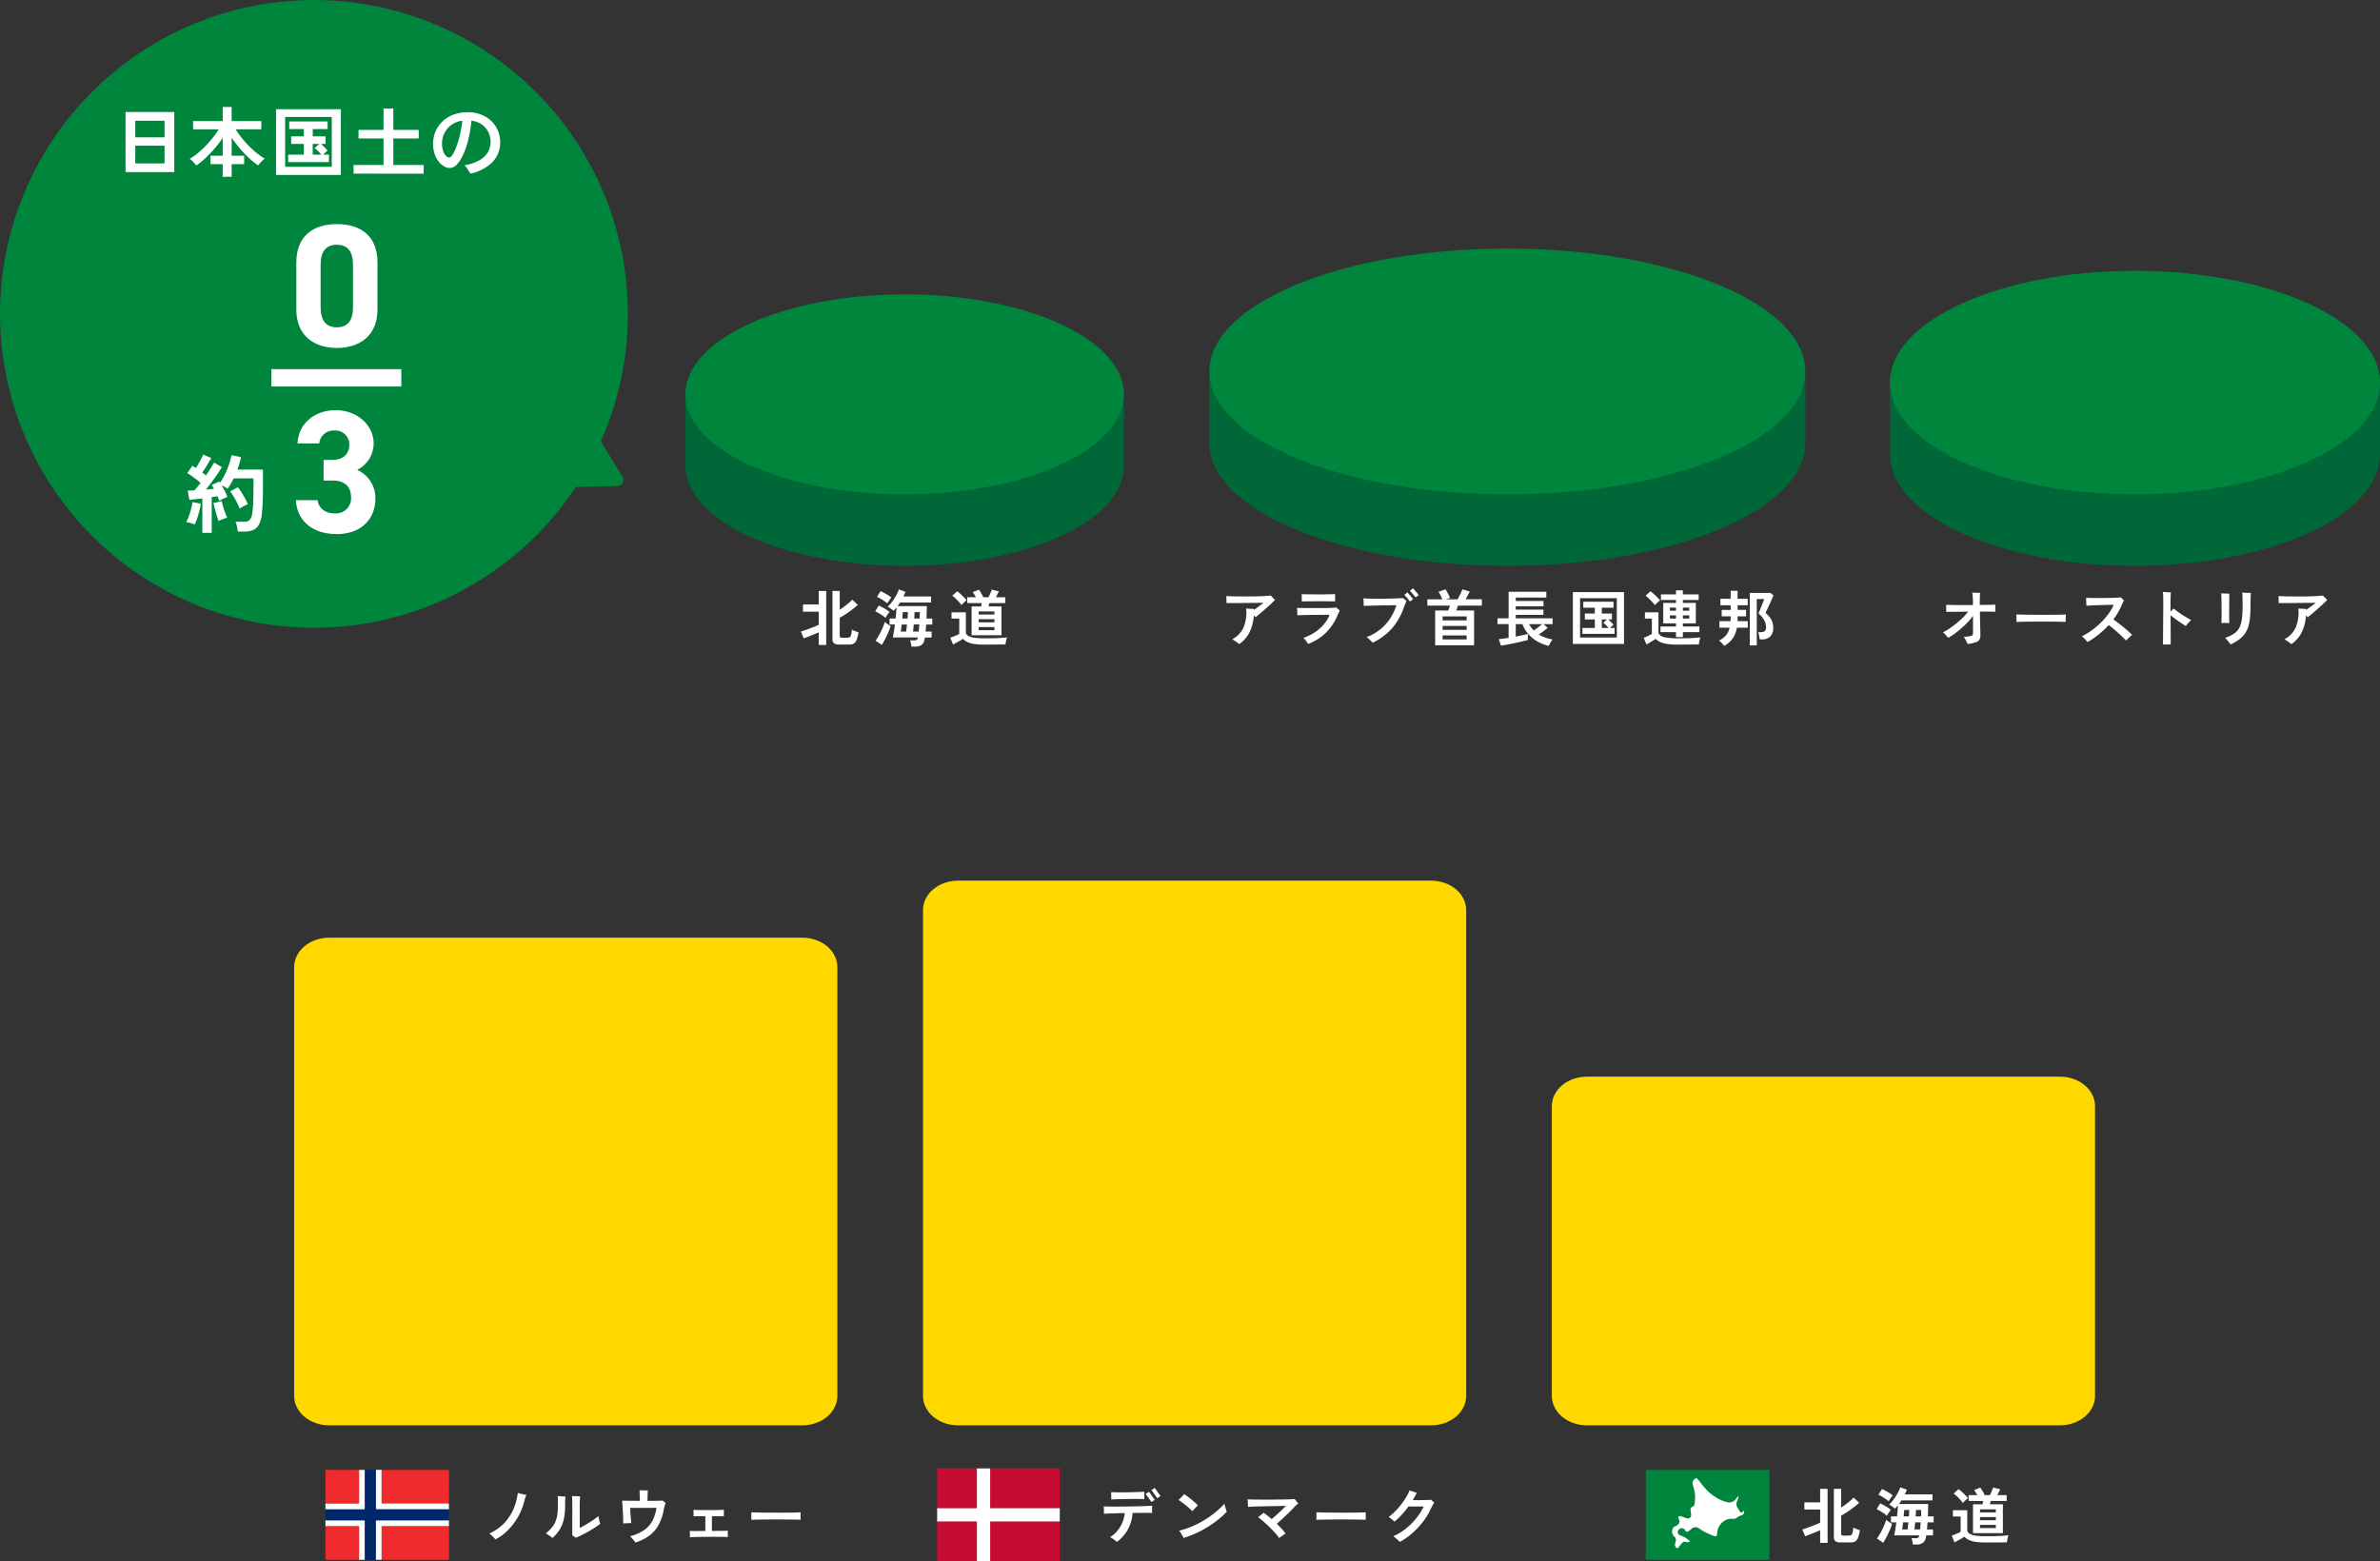
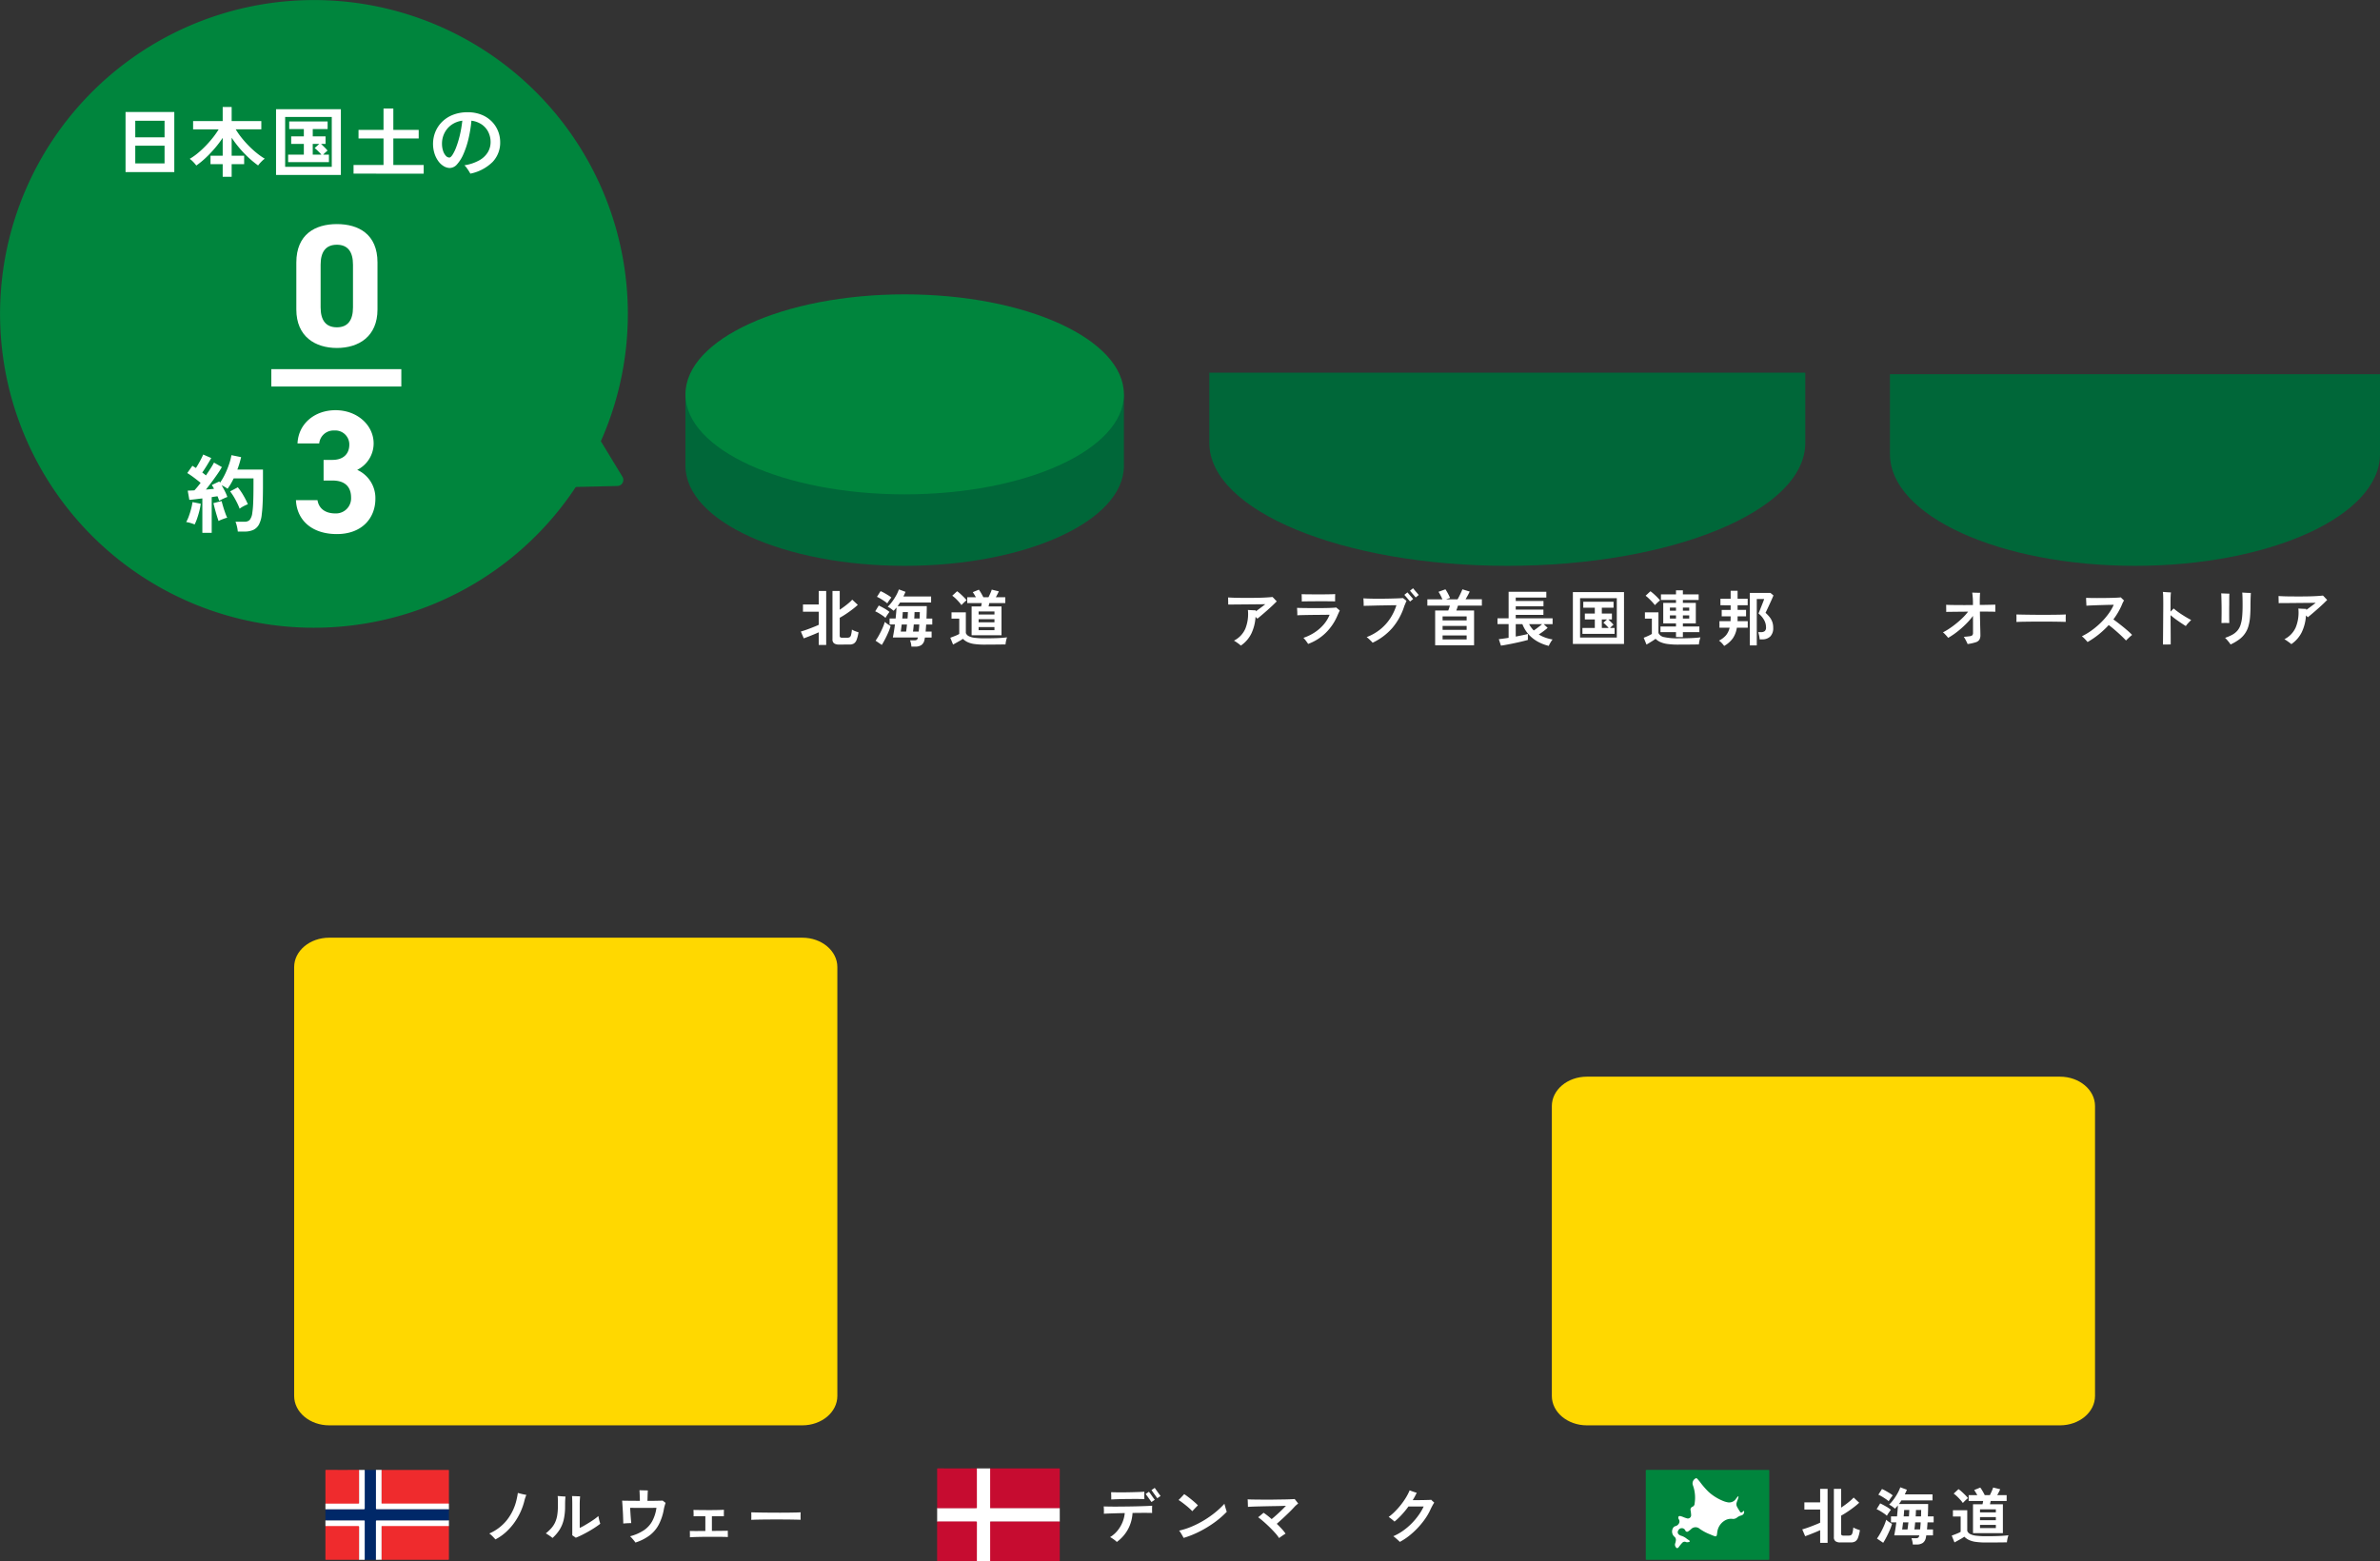
<svg xmlns="http://www.w3.org/2000/svg" width="639.271" height="419.446" viewBox="0 0 639.271 419.446">
  <rect x="0" y="0" width="639.271" height="419.446" fill="#333333" stroke="none" />
  <g id="グループ_1715" data-name="グループ 1715" transform="translate(-273.2 -166.945)">
    <path id="パス_5218" data-name="パス 5218" d="M359.239,139.884a4.755,4.755,0,0,0-.267-.618c-.125-.248-.254-.5-.39-.745a4.435,4.435,0,0,0-.365-.585c.194-.013.435-.03.723-.058s.534-.058.738-.089a1.637,1.637,0,0,0,.82-.259,1.008,1.008,0,0,0,.2-.748v-2.59c0-.62,0-1.247-.017-1.875a17.348,17.348,0,0,1-1.9,2.2,26.011,26.011,0,0,1-2.33,2.056,20.045,20.045,0,0,1-2.426,1.639c-.1-.131-.228-.289-.39-.473s-.334-.37-.518-.559a3.6,3.6,0,0,0-.5-.445,16.348,16.348,0,0,0,1.825-1.08q.953-.642,1.878-1.4c.616-.5,1.186-1.016,1.712-1.542a13.8,13.8,0,0,0,1.339-1.534q-1.332,0-2.541.017c-.805.011-1.506.019-2.095.023s-1,.014-1.243.025a5.493,5.493,0,0,0,.008-.584c0-.25-.008-.5-.008-.748s0-.443-.016-.584c.261.022.638.037,1.136.048s1.077.019,1.737.025,1.361.008,2.1.008,1.484-.006,2.231-.016v-.635c0-.356-.009-.713-.031-1.069s-.05-.682-.081-.976-.059-.509-.081-.649c.129,0,.335.006.617.017s.567.019.852.023.5.009.642.009c-.022.228-.042.556-.058.99s-.024.871-.024,1.314v.471c0,.162.006.325.016.487q1.431-.016,2.557-.041c.752-.016,1.286-.03,1.6-.041v1.915c-.3-.022-.826-.034-1.573-.041s-1.6-.008-2.566-.008q.019,1.428.05,2.735t.058,2.249c.016.626.023,1.066.023,1.314a2.342,2.342,0,0,1-.293,1.282,1.774,1.774,0,0,1-1.038.682c-.346.109-.7.2-1.053.278s-.71.134-1.057.178" transform="translate(442.456 200.091)" fill="#fff" />
    <path id="パス_5219" data-name="パス 5219" d="M365.261,131.837c.009-.153.016-.359.016-.618v-.779c0-.259-.006-.465-.016-.617.2.009.571.022,1.1.031s1.152.022,1.883.033,1.513.019,2.346.025,1.667.008,2.5.008,1.622,0,2.362-.016,1.385-.022,1.925-.033.926-.027,1.154-.048c-.012.141-.02.342-.027.6s0,.521,0,.787.009.467.009.609q-.405-.016-1.194-.033c-.524-.009-1.135-.022-1.833-.031s-1.441-.017-2.226-.017h-2.377q-1.2,0-2.288.017c-.726.009-1.378.022-1.956.031s-1.037.028-1.372.05" transform="translate(449.549 202.197)" fill="#fff" />
    <path id="パス_5220" data-name="パス 5220" d="M378.052,138.876q-.276-.34-.706-.794a6.641,6.641,0,0,0-.821-.748,17.754,17.754,0,0,0,2.719-1.647,21.22,21.22,0,0,0,2.46-2.095,18.554,18.554,0,0,0,2.006-2.338,12.8,12.8,0,0,0,1.371-2.377c-.27,0-.646.006-1.127.016s-1.021.023-1.616.042-1.191.033-1.786.055-1.143.044-1.641.066-.888.044-1.169.066c0-.162-.008-.375-.023-.634s-.03-.528-.041-.8-.017-.5-.017-.674c.325.009.741.022,1.25.031s1.074.017,1.7.017,1.257,0,1.9-.009,1.263-.016,1.859-.031,1.119-.036,1.573-.058.8-.047,1.04-.081c.064.066.153.155.268.27s.23.223.348.331.206.19.261.243a3.317,3.317,0,0,0-.365.634c-.116.25-.214.482-.3.7a18.328,18.328,0,0,1-.991,1.925,20.2,20.2,0,0,1-1.216,1.825c.346.24.751.537,1.216.894s.944.732,1.43,1.127.941.781,1.363,1.154a14.071,14.071,0,0,1,1.022.983q-.192.145-.528.445t-.648.6q-.318.3-.464.462c-.228-.261-.536-.579-.926-.957s-.809-.77-1.258-1.169-.89-.782-1.322-1.144-.812-.657-1.136-.885a24.551,24.551,0,0,1-2.654,2.493,23.1,23.1,0,0,1-3.028,2.068" transform="translate(455.867 200.546)" fill="#fff" />
    <path id="パス_5221" data-name="パス 5221" d="M390.49,140.066c0-.172,0-.482.008-.926s.013-.977.019-1.6.009-1.3.016-2.029.009-1.478.015-2.248.009-1.513.016-2.234.008-1.371.008-1.956q0-1.1-.023-1.94a8.844,8.844,0,0,0-.089-1.193c.172.013.4.028.673.05s.551.039.829.055.5.03.674.042a9.527,9.527,0,0,0-.081.965c-.022.439-.034.993-.034,1.665v2.516c.346-.325.627-.607.844-.844.3.27.656.551,1.055.844s.819.579,1.26.86.863.543,1.281.787.787.446,1.111.609c-.259.25-.525.521-.794.812a6.1,6.1,0,0,0-.649.813q-.569-.358-1.291-.837t-1.463-1.022c-.49-.362-.938-.718-1.339-1.065,0,.779,0,1.586.009,2.419s.011,1.625.017,2.379.008,1.4.008,1.948v1.127Z" transform="translate(463.684 200.021)" fill="#fff" />
    <path id="パス_5222" data-name="パス 5222" d="M400.567,134.239c.009-.215.019-.538.023-.965s.011-.912.017-1.455,0-1.1,0-1.67-.014-1.125-.025-1.656-.022-.991-.033-1.38-.027-.671-.048-.844c.162.009.389.022.673.031s.577.022.871.033.512.017.663.017c-.022.226-.034.456-.039.69s-.009.5-.009.8v1.463c-.011.4-.016.84-.016,1.322v1.436c0,.478,0,.91.008,1.3s.014.682.025.876c-.283-.009-.632-.016-1.055-.016s-.774.006-1.055.016M403.017,140a4.858,4.858,0,0,0-.39-.559q-.26-.332-.551-.666c-.194-.222-.373-.407-.535-.56a11.479,11.479,0,0,0,1.971-.852,4.9,4.9,0,0,0,1.356-1.1,4.58,4.58,0,0,0,.835-1.542,10.023,10.023,0,0,0,.423-2.192c.081-.855.12-1.865.12-3.036,0-.777-.008-1.48-.023-2.1s-.039-1.068-.073-1.339c.034,0,.067,0,.1.008a.781.781,0,0,0,.123.008l.729.042c.272.016.532.028.78.031s.445.009.585.009c-.012.162-.025.421-.042.78s-.03.759-.039,1.208-.017.9-.017,1.355q0,1.836-.13,3.247a11.834,11.834,0,0,1-.471,2.485,6.582,6.582,0,0,1-2.476,3.448A13.312,13.312,0,0,1,403.017,140" transform="translate(469.316 200.084)" fill="#fff" />
    <path id="パス_5223" data-name="パス 5223" d="M413.8,139.619a4.727,4.727,0,0,0-.47-.382c-.228-.167-.47-.34-.723-.52a5.837,5.837,0,0,0-.674-.414,6.541,6.541,0,0,0,3.044-3.164,10.6,10.6,0,0,0,.707-5.081l.673.039c.287.017.57.03.854.042s.481.016.6.016v.275q.468-.339.972-.713c.334-.25.646-.481.934-.7s.5-.384.641-.5c-.153,0-.428,0-.829.008s-.883.009-1.452.016-1.175.009-1.819.016-1.285.012-1.923.016l-1.787.019c-.551,0-1.016.008-1.4.008H410.4c0-.14,0-.329-.009-.56s-.009-.475-.016-.724-.008-.454-.008-.617q.454.033,1.314.066c.574.022,1.23.036,1.973.041s1.52.008,2.337.008,1.622-.008,2.412-.023,1.522-.044,2.2-.083,1.238-.083,1.681-.136a6.878,6.878,0,0,1,.566.567c.219.24.412.44.585.6-.261.272-.609.613-1.047,1.032s-.915.852-1.428,1.307-1.013.887-1.494,1.3-.9.754-1.241,1.025q-.211-.229-.487-.489a12.1,12.1,0,0,1-1.146,4.521,8.376,8.376,0,0,1-2.8,3.191" transform="translate(474.854 200.371)" fill="#fff" />
-     <path id="パス_5226" data-name="パス 5226" d="M232.741,139.618a4.756,4.756,0,0,0-.47-.382c-.228-.167-.47-.34-.723-.52a5.832,5.832,0,0,0-.674-.414,6.541,6.541,0,0,0,3.044-3.164,10.6,10.6,0,0,0,.707-5.081l.673.039c.287.017.57.03.854.042s.481.016.6.016v.275q.468-.339.972-.713c.334-.25.646-.481.933-.7s.5-.384.642-.5c-.153,0-.428,0-.829.008s-.883.009-1.452.016-1.175.009-1.82.016-1.283.012-1.922.016l-1.787.019c-.551,0-1.016.008-1.4.008h-.746c0-.14,0-.329-.009-.56s-.009-.475-.016-.724-.008-.454-.008-.617q.454.033,1.314.066c.574.022,1.23.036,1.973.041s1.52.008,2.337.008,1.622-.008,2.412-.023,1.522-.044,2.2-.083,1.238-.083,1.681-.136a6.871,6.871,0,0,1,.567.567c.219.24.412.44.585.6-.261.272-.609.614-1.047,1.032s-.915.852-1.428,1.307-1.013.887-1.494,1.3-.9.754-1.241,1.026q-.211-.229-.487-.489a12.1,12.1,0,0,1-1.146,4.52,8.379,8.379,0,0,1-2.8,3.191" transform="translate(373.291 200.371)" fill="#fff" />
+     <path id="パス_5226" data-name="パス 5226" d="M232.741,139.618c-.228-.167-.47-.34-.723-.52a5.832,5.832,0,0,0-.674-.414,6.541,6.541,0,0,0,3.044-3.164,10.6,10.6,0,0,0,.707-5.081l.673.039c.287.017.57.03.854.042s.481.016.6.016v.275q.468-.339.972-.713c.334-.25.646-.481.933-.7s.5-.384.642-.5c-.153,0-.428,0-.829.008s-.883.009-1.452.016-1.175.009-1.82.016-1.283.012-1.922.016l-1.787.019c-.551,0-1.016.008-1.4.008h-.746c0-.14,0-.329-.009-.56s-.009-.475-.016-.724-.008-.454-.008-.617q.454.033,1.314.066c.574.022,1.23.036,1.973.041s1.52.008,2.337.008,1.622-.008,2.412-.023,1.522-.044,2.2-.083,1.238-.083,1.681-.136a6.871,6.871,0,0,1,.567.567c.219.24.412.44.585.6-.261.272-.609.614-1.047,1.032s-.915.852-1.428,1.307-1.013.887-1.494,1.3-.9.754-1.241,1.026q-.211-.229-.487-.489a12.1,12.1,0,0,1-1.146,4.52,8.379,8.379,0,0,1-2.8,3.191" transform="translate(373.291 200.371)" fill="#fff" />
    <path id="パス_5227" data-name="パス 5227" d="M244.459,139.708c-.075-.119-.186-.281-.331-.485s-.3-.414-.471-.626a6.465,6.465,0,0,0-.464-.528,12.988,12.988,0,0,0,3.019-1.459,11.522,11.522,0,0,0,2.413-2.11,9.409,9.409,0,0,0,1.6-2.63c-.219,0-.546,0-.991.008s-.952.009-1.525.016-1.168.011-1.778.016-1.207.014-1.786.025-1.1.022-1.552.033-.807.028-1.054.048c.009-.12.014-.312.008-.576s-.016-.537-.033-.812-.03-.479-.041-.609c.272.011.681.022,1.235.033s1.185.019,1.9.023,1.456.009,2.226.009,1.5-.006,2.207-.017,1.316-.03,1.84-.056.9-.058,1.13-.089c.119.108.275.243.47.4s.353.3.471.421c-.075.142-.178.353-.309.635s-.254.562-.373.843a14.245,14.245,0,0,1-3.052,4.474,13.3,13.3,0,0,1-4.758,3.009m-1.72-11.412c.009-.161.014-.361.008-.6s-.009-.481-.016-.729-.014-.456-.023-.618c.194.012.518.02.972.027s.985.009,1.591.016,1.239.008,1.9.008,1.294,0,1.906-.008,1.154-.014,1.623-.025.809-.027,1.015-.048c0,.14,0,.332-.008.576s-.008.49-.008.74v.648c-.239-.011-.595-.019-1.072-.023s-1.015-.011-1.616-.017-1.222,0-1.867,0l-1.858.017c-.595,0-1.118.009-1.566.016s-.777.014-.983.023" transform="translate(380.11 200.23)" fill="#fff" />
    <path id="パス_5228" data-name="パス 5228" d="M255.365,139.946a5.313,5.313,0,0,0-.471-.512c-.208-.2-.41-.4-.616-.584a3.57,3.57,0,0,0-.52-.415,13.412,13.412,0,0,0,3.726-2.135,12.89,12.89,0,0,0,2.646-2.953,14.022,14.022,0,0,0,1.63-3.484c-.194,0-.51,0-.949.009s-.947.012-1.525.025-1.183.022-1.809.031-1.241.025-1.836.042-1.127.03-1.6.039-.83.022-1.08.033a6.289,6.289,0,0,0,0-.648c-.011-.261-.022-.518-.033-.771s-.022-.459-.031-.61q.536.049,1.419.073c.59.017,1.243.027,1.958.033s1.445,0,2.19-.008,1.459-.025,2.137-.041,1.271-.036,1.786-.058.894-.042,1.143-.064c.109.086.272.214.487.381a5.158,5.158,0,0,1,.456.382,4.748,4.748,0,0,0-.244.543c-.087.222-.2.489-.34.8a16.886,16.886,0,0,1-3.233,5.925,16.159,16.159,0,0,1-5.29,3.962m10.065-11.072c-.034-.034-.123-.137-.269-.309s-.315-.37-.5-.593-.361-.42-.512-.592l-.259-.292.826-.665c.034.031.123.134.27.306s.314.368.5.585.357.412.5.584.236.276.268.309Zm1.509-1.088c-.022-.034-.109-.139-.259-.317s-.323-.376-.512-.593-.359-.411-.5-.584-.236-.276-.27-.309l.829-.665c.033.033.122.137.267.315s.315.378.5.593.357.412.5.584.236.278.267.309Z" transform="translate(386.52 199.67)" fill="#fff" />
    <path id="パス_5229" data-name="パス 5229" d="M265.994,140.529v-9.336h3.523c.075-.2.155-.426.236-.665s.148-.454.2-.649H263.9v-1.7h4.043q-.194-.457-.489-1.041a7.356,7.356,0,0,0-.567-.972l1.867-.667q.194.276.439.7c.162.281.317.57.46.86s.264.548.351.763c-.109.033-.264.081-.464.147s-.4.134-.593.212h3.069c.14-.24.3-.529.471-.871s.334-.677.487-1.015.264-.6.342-.795l1.964.6c-.109.237-.268.554-.481.949s-.423.771-.64,1.13h4.385v1.7H272.13c-.065.2-.139.411-.22.649s-.158.46-.236.665h4.775v9.336Zm2-6.689h6.461v-1.072H267.99Zm0,2.549h6.461v-1.057H267.99Zm0,2.565h6.461v-1.072H267.99Z" transform="translate(392.69 199.769)" fill="#fff" />
    <path id="パス_5230" data-name="パス 5230" d="M289.751,140.451a11.58,11.58,0,0,1-2.978-1.146,9.459,9.459,0,0,1-2.445-1.94,8.865,8.865,0,0,1-1.672-2.76h-1.786v3.345q1.007-.2,1.892-.382t1.372-.331v1.606c-.3.1-.7.2-1.193.323s-1.029.245-1.608.375-1.155.253-1.729.365-1.1.214-1.574.3-.857.145-1.138.178l-.568-1.737q.375-.033,1.08-.13c.471-.066.988-.14,1.552-.228v-3.685h-2.989v-1.558h2.989v-7.126h10.127v1.542h-8.214v.924h7.45V129.8h-7.45v.907h7.435v1.413h-7.435v.926h9.9v1.558h-2.4l1.072,1.007q-.44.389-1.1.885t-1.285.885a8.833,8.833,0,0,0,1.778.851,11.309,11.309,0,0,0,1.94.5,3.938,3.938,0,0,0-.381.51q-.2.318-.382.643a3.573,3.573,0,0,0-.259.568m-4.043-4.14q.328-.211.73-.512c.272-.2.542-.406.813-.618s.5-.4.7-.576h-3.49a7,7,0,0,0,1.249,1.706" transform="translate(399.461 200.009)" fill="#fff" />
    <path id="パス_5231" data-name="パス 5231" d="M288.94,125.974h13.733V139.9H288.94Zm1.932,12.207h9.868V127.613h-9.868Zm.632-.991V135.6h3.328v-2.273h-2.677v-1.592h2.677v-1.559h-3.1V128.57h8.132v1.606h-3.148v1.559h2.711v1.592h-.96c.141.128.308.286.5.47s.365.362.529.537a3.77,3.77,0,0,1,.356.421,4.085,4.085,0,0,0-.437.365c-.186.169-.348.326-.489.479h1.217v1.589Zm5.212-1.589h1.833q-.29-.342-.721-.763a8.5,8.5,0,0,0-.706-.634l.99-.876h-1.4Z" transform="translate(406.737 200.038)" fill="#fff" />
    <path id="パス_5232" data-name="パス 5232" d="M310.385,140.251a20.532,20.532,0,0,1-2.882-.17,7.141,7.141,0,0,1-1.917-.521,4.379,4.379,0,0,1-1.274-.868c-.194.151-.442.323-.738.51s-.6.376-.9.56-.568.342-.8.47l-.748-1.832c.184-.066.418-.156.7-.278s.559-.245.837-.381a6.046,6.046,0,0,0,.656-.364v-4.108h-1.867v-1.687h3.637v5.552a2.065,2.065,0,0,0,1.575,1.111,16.411,16.411,0,0,0,3.718.317q2.077,0,3.571-.066t2.42-.2a3.325,3.325,0,0,0-.178.546,7.582,7.582,0,0,0-.164.746c-.044.254-.07.462-.081.624-.3,0-.7,0-1.185.008s-1,.012-1.552.016-1.068.011-1.566.011Zm-6.25-10.6a10.437,10.437,0,0,0-.705-.845q-.45-.487-.933-.949a9.3,9.3,0,0,0-.862-.74l1.3-1.2a9.8,9.8,0,0,1,.876.706c.334.3.657.6.965.918a9.889,9.889,0,0,1,.738.827c-.106.076-.253.2-.437.357s-.362.331-.535.5-.309.315-.406.423m5.665,8.573v-1.316h-4.171V135.38H309.8v-.827h-3.426v-5.519H309.8v-.779h-4.041V126.76H309.8v-1.088h1.851v1.088h4.236v1.494h-4.236v.779h3.475v5.519h-3.475v.827h4.432v1.527h-4.432v1.316Zm-1.637-7.079H309.8V130.3h-1.639Zm0,2.11H309.8v-.86h-1.639Zm3.489-2.11h1.7V130.3h-1.7Zm0,2.11h1.7v-.86h-1.7Z" transform="translate(413.575 199.869)" fill="#fff" />
    <path id="パス_5233" data-name="パス 5233" d="M315.476,140.567a6.75,6.75,0,0,0-.609-.74,4.4,4.4,0,0,0-.787-.688,6.179,6.179,0,0,0,1.867-1.414,4.888,4.888,0,0,0,.991-2.06h-2.73v-1.753h2.974q.014-.276.023-.562c0-.187.008-.386.008-.592v-.145h-2.4V130.89h2.4v-1.249H314.47V127.9h2.744v-2.16h1.867v2.16h2.711v1.737h-2.711v1.249h2.273v1.722h-2.273v.737c0,.19-.006.378-.016.562h2.743v1.753h-2.921a6.977,6.977,0,0,1-1.065,2.824,7.269,7.269,0,0,1-2.346,2.079m6.884-.147V126.328H327.9l.812.667c-.075.2-.184.456-.325.779s-.3.679-.479,1.065-.354.765-.528,1.144-.331.716-.47,1.015-.25.521-.325.674a9.356,9.356,0,0,1,1.046,1.086,4.74,4.74,0,0,1,.74,1.274,4.513,4.513,0,0,1,.275,1.648,3.177,3.177,0,0,1-.779,2.338,2.982,2.982,0,0,1-2.207.779h-.649a8.526,8.526,0,0,0-.147-.966,8.947,8.947,0,0,0-.244-.966h.7a1.628,1.628,0,0,0,1.054-.283,1.266,1.266,0,0,0,.342-1.015,4.028,4.028,0,0,0-.551-2.021,5.818,5.818,0,0,0-1.478-1.7c.053-.119.134-.309.243-.568s.228-.556.356-.887.261-.656.39-.98.245-.617.342-.877.162-.448.194-.567h-1.979v12.45Z" transform="translate(420.84 199.909)" fill="#fff" />
    <path id="パス_5243" data-name="パス 5243" d="M160.9,140.292v-3.411c-.4.184-.851.381-1.349.584s-.985.4-1.459.585-.882.337-1.218.456l-.78-1.836c.281-.075.634-.184,1.057-.325s.865-.3,1.331-.479.912-.353,1.338-.528.788-.329,1.08-.47v-3.523h-4.238v-1.932H160.9v-3.635h2v14.514Zm5.421-.116a2.212,2.212,0,0,1-1.289-.315,1.273,1.273,0,0,1-.446-1.113v-12.97h1.948v5.048q.632-.421,1.266-.893c.421-.314.816-.626,1.185-.941a9.614,9.614,0,0,0,.91-.876l1.492,1.394a17.2,17.2,0,0,1-1.42,1.194q-.836.642-1.736,1.243t-1.7,1.038v4.8a.547.547,0,0,0,.139.431.749.749,0,0,0,.493.123h1.413a1.216,1.216,0,0,0,.642-.147,1.01,1.01,0,0,0,.365-.617,9.409,9.409,0,0,0,.228-1.428,2.985,2.985,0,0,0,.5.275c.217.1.44.186.674.267s.429.145.593.187a9.881,9.881,0,0,1-.5,2.021,2.01,2.01,0,0,1-.746,1,2.339,2.339,0,0,1-1.219.275Z" transform="translate(332.218 199.928)" fill="#fff" />
    <path id="パス_5244" data-name="パス 5244" d="M171.649,133.17a5.68,5.68,0,0,0-.771-.618c-.331-.226-.673-.447-1.032-.656a8.056,8.056,0,0,0-.957-.5l.957-1.559q.717.342,1.517.8a8.557,8.557,0,0,1,1.356.926c-.162.2-.356.47-.576.795a7.212,7.212,0,0,0-.495.813m-.991,7.255-1.672-1.136a16.182,16.182,0,0,0,.966-1.566q.494-.9.9-1.826a12.914,12.914,0,0,0,.618-1.673,2.988,2.988,0,0,0,.412.365,6.986,6.986,0,0,0,.61.421c.215.137.395.248.535.334a12.983,12.983,0,0,1-.617,1.7q-.407.937-.869,1.828t-.885,1.558m1.477-11.169a8.084,8.084,0,0,0-.787-.6c-.331-.226-.674-.446-1.03-.656a8.044,8.044,0,0,0-.957-.5l.972-1.525a9.148,9.148,0,0,1,.991.485c.367.206.726.418,1.072.634a6.112,6.112,0,0,1,.826.6c-.084.1-.206.25-.356.453s-.3.414-.431.62-.236.365-.3.485m6.478,11.624a5.291,5.291,0,0,0-.128-.879,4.746,4.746,0,0,0-.243-.81h1.069a1.328,1.328,0,0,0,.763-.147,1.069,1.069,0,0,0,.278-.6v-.016h-6.723c.087-.456.181-.985.284-1.591s.192-1.239.27-1.9h-1.43v-1.608h1.623c.053-.531.1-1.049.147-1.552s.069-.971.081-1.4a10.767,10.767,0,0,1-.781.876,9.1,9.1,0,0,0-.737-.584,5.928,5.928,0,0,0-.837-.5,10.187,10.187,0,0,0,1.119-1.274,14.937,14.937,0,0,0,1.088-1.656,10.219,10.219,0,0,0,.794-1.728l1.77.649c-.075.206-.162.411-.261.617s-.194.415-.29.632h7.435v1.625H175.56c-.109.172-.215.34-.325.5s-.222.32-.34.47h7.841c0,.563-.008,1.125-.023,1.689s-.036,1.11-.058,1.641h1.558v1.608h-1.639c-.022.334-.045.663-.073.988s-.052.629-.073.91h1.608v1.591h-1.8c-.022.109-.042.214-.058.317s-.036.2-.056.284a2.174,2.174,0,0,1-.835,1.428,2.9,2.9,0,0,1-1.65.423Zm-2.857-4.043h1.428c.044-.25.083-.535.123-.86s.077-.673.12-1.038H176c-.044.365-.087.713-.13,1.038s-.081.61-.114.86m.406-3.506h1.413c.022-.325.039-.634.056-.926s.03-.559.041-.8h-1.378c-.012.228-.028.489-.05.788s-.05.609-.081.933m2.874,3.506h1.541c.022-.281.05-.585.081-.91s.055-.654.066-.988h-1.477c-.033.365-.064.713-.1,1.038s-.069.61-.112.86m.34-3.506h1.444c.012-.3.02-.6.025-.894s.014-.568.025-.827h-1.413c-.009.272-.022.548-.031.837s-.028.582-.05.885" transform="translate(339.396 199.776)" fill="#fff" />
    <path id="パス_5245" data-name="パス 5245" d="M191.066,140.322a19.485,19.485,0,0,1-2.835-.17,6.291,6.291,0,0,1-1.817-.521,4.589,4.589,0,0,1-1.227-.868,6.316,6.316,0,0,1-.787.51q-.5.286-1,.562c-.334.184-.617.34-.844.47l-.746-1.834c.184-.066.434-.156.746-.278s.629-.245.941-.379a4.76,4.76,0,0,0,.716-.365V133.34h-2.079v-1.687h3.848V137.2a1.61,1.61,0,0,0,.763.837,4.664,4.664,0,0,0,1.623.453,21.456,21.456,0,0,0,2.7.139q2.077,0,3.57-.066t2.42-.2a3.637,3.637,0,0,0-.178.545c-.066.243-.12.492-.162.746a5.887,5.887,0,0,0-.081.624c-.3,0-.7,0-1.185.008s-1.005.012-1.552.017-1.069.009-1.566.009ZM184.8,129.7a8.456,8.456,0,0,0-.7-.876c-.281-.315-.574-.618-.883-.91a7.533,7.533,0,0,0-.883-.731l1.3-1.2a7.86,7.86,0,0,1,.876.7c.326.293.638.593.941.9a9.541,9.541,0,0,1,.732.82,4.652,4.652,0,0,0-.439.365q-.276.253-.534.51c-.175.173-.309.314-.407.423m2.727,8.1V130.06h2.549c.031-.141.066-.289.1-.445s.059-.306.081-.446h-3.9v-1.575h2.323c-.14-.25-.287-.5-.44-.748s-.286-.454-.4-.617l1.639-.665a8.92,8.92,0,0,1,.624.957c.234.4.426.759.576,1.072h1.381q.227-.454.493-1.047a7.19,7.19,0,0,0,.382-1l1.9.468c-.086.208-.2.453-.35.74s-.3.567-.445.837h2.532v1.575h-4.286c-.031.141-.066.289-.1.446s-.066.3-.1.445h3.473v7.745Zm1.883-5.57h4.255v-.813h-4.255Zm0,2.095h4.255V133.5h-4.255Zm0,2.11h4.255V135.6h-4.255Z" transform="translate(346.644 199.8)" fill="#fff" />
    <path id="パス_5293" data-name="パス 5293" d="M143.1,34.443A84.313,84.313,0,1,1,28.658,67.912,84.312,84.312,0,0,1,143.1,34.443" transform="translate(254.915 142.875)" fill="#00853d" />
    <path id="パス_5294" data-name="パス 5294" d="M52.6,121.078a11.162,11.162,0,0,0-1.127-.392,6.329,6.329,0,0,0-1.15-.253,9.3,9.3,0,0,0,.713-1.566c.231-.627.432-1.28.61-1.956a16.65,16.65,0,0,0,.379-1.84l2.209.439a14.371,14.371,0,0,1-.356,1.886c-.176.706-.376,1.386-.6,2.037a12.242,12.242,0,0,1-.679,1.645m2.071,2.256v-9.25c-.66.076-1.3.155-1.909.229s-1.143.131-1.588.161l-.437-2.483c.245,0,.52-.008.827-.023s.629-.033.968-.047c.244-.261.514-.563.8-.908s.582-.718.874-1.116c-.506-.414-1.086-.866-1.736-1.358s-1.271-.913-1.853-1.266L52,105.315c.136.094.287.189.448.289s.325.2.495.311q.344-.529.723-1.2c.254-.446.492-.885.715-1.324s.393-.8.517-1.094l2.163.943q-.553.969-1.2,2.026t-1.218,1.865c.184.136.361.27.529.4s.32.258.459.379q.691-1.012,1.277-1.932a17.068,17.068,0,0,0,.885-1.517l2.118,1.2q-.459.827-1.185,1.875t-1.53,2.129q-.808,1.082-1.566,2.046c.4-.03.784-.066,1.152-.1s.7-.073,1.01-.1a5.37,5.37,0,0,0-.287-.553c-.1-.169-.194-.329-.287-.484l2-.943a.819.819,0,0,0,.106.161,1,1,0,0,1,.1.162,15.879,15.879,0,0,0,1.356-2.337,23.275,23.275,0,0,0,1.071-2.633,16.4,16.4,0,0,0,.632-2.416l2.6.529q-.183.782-.437,1.633t-.574,1.7h6.879v3.98q0,2-.034,3.453c-.022.965-.058,1.809-.1,2.53s-.108,1.388-.186,2a7.174,7.174,0,0,1-.77,2.819,3.361,3.361,0,0,1-1.542,1.45,5.613,5.613,0,0,1-2.288.425H64.192a9.352,9.352,0,0,0-.229-1.367,8.178,8.178,0,0,0-.39-1.278h2.415a1.872,1.872,0,0,0,1.38-.46,3.7,3.7,0,0,0,.713-1.886,23.7,23.7,0,0,0,.242-2.752q.08-1.8.081-4.934V108.7H63.088c-.245.507-.507,1-.782,1.472a11.98,11.98,0,0,1-.874,1.313A7.292,7.292,0,0,0,60.7,111q-.438-.253-.851-.459c.3.521.6,1.066.885,1.633a13,13,0,0,1,.657,1.519c-.292.108-.66.264-1.107.473a11.163,11.163,0,0,0-1.08.562c-.061-.169-.131-.361-.208-.574s-.161-.431-.254-.645c-.229.03-.475.066-.735.1s-.537.081-.827.128v9.6Zm4.349-3.177c-.139-.4-.3-.9-.484-1.506s-.356-1.213-.517-1.817-.287-1.1-.381-1.484l2.21-.553c.091.384.222.86.39,1.427s.353,1.132.553,1.69a14.371,14.371,0,0,0,.551,1.369,4.4,4.4,0,0,0-.748.208c-.3.108-.59.219-.873.332a5.582,5.582,0,0,0-.7.334m5.66-3.314A14.841,14.841,0,0,0,64,115.268c-.284-.574-.592-1.136-.921-1.681a13.609,13.609,0,0,0-.954-1.391l2.07-1.1a16.192,16.192,0,0,1,1.5,2.185,20.753,20.753,0,0,1,1.2,2.369,9.7,9.7,0,0,0-1.164.529,6.478,6.478,0,0,0-1.046.667" transform="translate(272.883 186.759)" fill="#fff" />
    <rect id="長方形_224" data-name="長方形 224" width="34.921" height="4.667" transform="translate(346.076 266.117)" fill="#fff" />
    <path id="パス_5297" data-name="パス 5297" d="M39.889,43.35H52.984V59.493H39.889Zm2.613,6.8h7.866V45.7H42.5Zm0,7h7.866V52.388H42.5Z" transform="translate(267.033 153.691)" fill="#fff" />
    <path id="パス_5298" data-name="パス 5298" d="M59.787,61.236v-3.4H56.513V55.574h3.273v-4.8a28.019,28.019,0,0,1-2.081,2.758,32.685,32.685,0,0,1-2.449,2.583A22.211,22.211,0,0,1,52.7,58.209a9.1,9.1,0,0,0-.824-.966,5.878,5.878,0,0,0-.948-.824,16.04,16.04,0,0,0,2.11-1.483,25.431,25.431,0,0,0,2.132-1.965q1.049-1.082,1.956-2.224a22.807,22.807,0,0,0,1.584-2.254H51.838V46.268h7.948V42.481h2.407v3.787h7.969v2.224H63.286a21,21,0,0,0,1.6,2.287,28.44,28.44,0,0,0,1.978,2.21A24.332,24.332,0,0,0,69,54.915a18.169,18.169,0,0,0,2.09,1.463,5.947,5.947,0,0,0-.946.823,9.225,9.225,0,0,0-.844.99,26.392,26.392,0,0,1-2.585-2.121,28.779,28.779,0,0,1-2.44-2.563,30.389,30.389,0,0,1-2.081-2.769v4.837h3.358v2.265H62.194v3.4Z" transform="translate(273.229 153.203)" fill="#fff" />
    <path id="パス_5299" data-name="パス 5299" d="M65.785,42.862H83.2V60.527H65.785Zm2.449,15.483H80.753v-13.4H68.234Zm.8-1.257V55.072h4.219V52.189h-3.4V50.17h3.4V48.2H69.325v-2.04H79.64V48.2H75.647V50.17h3.439v2.018H77.87c.18.164.387.364.627.6s.464.46.67.677A5.327,5.327,0,0,1,79.62,54a5.838,5.838,0,0,0-.556.462q-.351.321-.617.609h1.544v2.017Zm6.609-2.017h2.326q-.37-.433-.916-.968a10.337,10.337,0,0,0-.9-.8l1.257-1.111h-1.77Z" transform="translate(281.56 153.417)" fill="#fff" />
    <path id="パス_5300" data-name="パス 5300" d="M79.123,60.243V57.918h8.05V50.8H80.461V48.488h6.712V42.744h2.635v5.744h6.815V50.8H89.808v7.123h8.153v2.326Z" transform="translate(289.041 153.35)" fill="#fff" />
    <path id="パス_5301" data-name="パス 5301" d="M102.825,59.881c-.111-.2-.253-.448-.431-.729s-.37-.562-.567-.835a4.072,4.072,0,0,0-.609-.679,11.859,11.859,0,0,0,4.046-1.36,6.179,6.179,0,0,0,2.276-2.182,5.3,5.3,0,0,0,.721-2.677,6.021,6.021,0,0,0-.609-2.707,5.363,5.363,0,0,0-1.75-2.028,6.28,6.28,0,0,0-2.791-1.03,34.5,34.5,0,0,1-.8,4.911,23.455,23.455,0,0,1-1.338,4.046,10.1,10.1,0,0,1-1.709,2.749,2.656,2.656,0,0,1-1.934,1,3.23,3.23,0,0,1-1.637-.475,4.907,4.907,0,0,1-1.463-1.349,7.155,7.155,0,0,1-1.038-2.068,8.648,8.648,0,0,1,.226-5.785,8.123,8.123,0,0,1,1.811-2.719,8.571,8.571,0,0,1,2.924-1.882,10.589,10.589,0,0,1,3.952-.692,9.723,9.723,0,0,1,3.728.67,8.067,8.067,0,0,1,2.736,1.8,7.7,7.7,0,0,1,1.689,2.574,7.977,7.977,0,0,1,.578,2.985,7.492,7.492,0,0,1-2.039,5.323,11.835,11.835,0,0,1-5.971,3.139m-5.641-4.322q.351,0,.834-.721a10.587,10.587,0,0,0,1-2.05,25.714,25.714,0,0,0,.958-3.139,31.942,31.942,0,0,0,.688-3.994,6.35,6.35,0,0,0-2.974,1.163,5.98,5.98,0,0,0-1.853,2.224,6.255,6.255,0,0,0-.629,2.747,6.172,6.172,0,0,0,.287,1.968,3.592,3.592,0,0,0,.742,1.328,1.322,1.322,0,0,0,.947.473" transform="translate(296.713 153.713)" fill="#fff" />
    <path id="パス_5302" data-name="パス 5302" d="M131.913,111.275,123.19,96.931l-9.42,17.209,16.783-.382a1.634,1.634,0,0,0,1.36-2.483" transform="translate(308.477 183.747)" fill="#00853d" />
    <path id="パス_5271" data-name="パス 5271" d="M349.432,303.259v-3.411c-.4.184-.851.381-1.349.584s-.985.4-1.46.585-.882.337-1.217.456l-.781-1.836c.281-.075.634-.184,1.057-.325s.865-.3,1.331-.479.912-.353,1.338-.528.788-.329,1.08-.47v-3.523h-4.238V292.38h4.238v-3.636h2v14.514Zm5.421-.116a2.212,2.212,0,0,1-1.289-.315,1.273,1.273,0,0,1-.446-1.113v-12.97h1.948v5.048q.632-.421,1.266-.893c.421-.314.816-.626,1.185-.941a9.638,9.638,0,0,0,.91-.876l1.492,1.394a17.231,17.231,0,0,1-1.42,1.194q-.836.642-1.736,1.242t-1.7,1.038v4.8a.547.547,0,0,0,.139.431.749.749,0,0,0,.493.123h1.413a1.217,1.217,0,0,0,.642-.147,1.015,1.015,0,0,0,.365-.617,9.412,9.412,0,0,0,.228-1.428,2.981,2.981,0,0,0,.5.275c.217.1.44.186.674.267s.431.145.593.187a9.888,9.888,0,0,1-.5,2.021,2.01,2.01,0,0,1-.746,1,2.338,2.338,0,0,1-1.219.275Z" transform="translate(412.664 278.175)" fill="#fff" />
    <path id="パス_5272" data-name="パス 5272" d="M360.182,296.137a5.678,5.678,0,0,0-.771-.618c-.331-.226-.673-.446-1.032-.656a8.036,8.036,0,0,0-.957-.5l.957-1.559q.716.342,1.517.8a8.545,8.545,0,0,1,1.356.926c-.162.2-.356.47-.576.794a7.215,7.215,0,0,0-.495.813m-.991,7.255-1.672-1.136a16.223,16.223,0,0,0,.966-1.566c.329-.6.63-1.21.9-1.826A12.912,12.912,0,0,0,360,297.19a3,3,0,0,0,.412.365,7.013,7.013,0,0,0,.61.422c.215.137.4.248.535.334a12.984,12.984,0,0,1-.617,1.7q-.408.936-.87,1.828t-.885,1.558m1.477-11.169a8.1,8.1,0,0,0-.787-.6c-.331-.226-.674-.446-1.03-.656a8.094,8.094,0,0,0-.957-.5l.972-1.525a9.155,9.155,0,0,1,.991.485c.367.206.726.418,1.072.634a6.122,6.122,0,0,1,.826.6c-.084.1-.206.25-.356.453s-.3.412-.431.62-.236.365-.3.485m6.478,11.624a5.287,5.287,0,0,0-.128-.879,4.762,4.762,0,0,0-.244-.81h1.069a1.329,1.329,0,0,0,.763-.147,1.068,1.068,0,0,0,.278-.6V301.4h-6.723c.087-.456.181-.985.284-1.591s.192-1.239.27-1.9h-1.43V296.3h1.623c.053-.531.1-1.049.147-1.552s.069-.971.081-1.4a10.737,10.737,0,0,1-.781.876,9.094,9.094,0,0,0-.737-.584,5.908,5.908,0,0,0-.837-.5,10.188,10.188,0,0,0,1.119-1.274,14.93,14.93,0,0,0,1.088-1.656,10.237,10.237,0,0,0,.795-1.728l1.77.649c-.075.206-.162.41-.259.617s-.2.415-.292.632h7.435V292h-8.345c-.109.172-.215.34-.325.5s-.222.32-.34.47h7.841c0,.564-.008,1.126-.023,1.689s-.036,1.11-.058,1.641h1.558v1.608h-1.639c-.022.334-.045.663-.073.988s-.051.629-.073.91h1.608V301.4h-1.8c-.022.109-.042.214-.058.317s-.036.2-.056.284a2.174,2.174,0,0,1-.835,1.428,2.911,2.911,0,0,1-1.65.423Zm-2.857-4.043h1.428c.044-.25.083-.536.123-.86s.077-.673.12-1.038h-1.428c-.044.365-.087.713-.129,1.038s-.081.61-.114.86m.406-3.506h1.413c.022-.325.039-.634.056-.926s.03-.559.041-.8h-1.378c-.012.228-.028.489-.05.788s-.05.609-.081.933m2.874,3.506h1.541c.022-.281.05-.585.081-.91s.055-.654.066-.988h-1.477c-.033.365-.064.713-.1,1.038s-.069.61-.112.86m.34-3.506h1.444c.012-.3.02-.6.025-.894s.014-.568.025-.827H367.99c-.009.272-.022.548-.031.837s-.028.582-.05.885" transform="translate(419.842 278.023)" fill="#fff" />
    <path id="パス_5273" data-name="パス 5273" d="M379.6,303.289a19.51,19.51,0,0,1-2.835-.17,6.288,6.288,0,0,1-1.817-.521,4.554,4.554,0,0,1-1.227-.868,6.491,6.491,0,0,1-.787.512q-.5.283-1,.56c-.334.184-.617.34-.844.47l-.746-1.834c.184-.064.434-.156.746-.276s.629-.247.941-.381a4.617,4.617,0,0,0,.716-.365v-4.107h-2.079v-1.689h3.848v5.552a1.61,1.61,0,0,0,.763.837,4.7,4.7,0,0,0,1.623.454,21.741,21.741,0,0,0,2.7.139q2.077,0,3.57-.066t2.419-.2a3.642,3.642,0,0,0-.178.545c-.066.244-.12.492-.162.748a5.83,5.83,0,0,0-.081.624c-.3,0-.7,0-1.185.008l-1.552.016q-.822.009-1.566.009Zm-6.267-10.618a8.458,8.458,0,0,0-.7-.876q-.421-.473-.883-.91a7.534,7.534,0,0,0-.883-.73l1.3-1.2a8.06,8.06,0,0,1,.876.7c.326.294.638.593.941.9a9.546,9.546,0,0,1,.732.819,4.681,4.681,0,0,0-.439.365q-.276.253-.534.512t-.408.422m2.727,8.1v-7.744h2.549c.031-.142.065-.29.1-.446s.059-.306.081-.446h-3.9v-1.575h2.323c-.14-.25-.287-.5-.44-.748s-.286-.453-.4-.615l1.639-.667a8.918,8.918,0,0,1,.624.957q.351.6.576,1.072h1.381c.151-.3.315-.653.493-1.046a7.25,7.25,0,0,0,.382-1l1.9.47c-.086.206-.2.451-.35.738s-.295.567-.445.837H385.1v1.575h-4.286c-.031.14-.065.29-.1.446s-.066.3-.1.446h3.473v7.744Zm1.882-5.569H382.2v-.813h-4.255Zm0,2.095H382.2v-.829h-4.255Zm0,2.11H382.2v-.844h-4.255Z" transform="translate(427.09 278.046)" fill="#fff" />
    <path id="パス_5319" data-name="パス 5319" d="M350.873,300.562v-6q0-4.437,0-8.874c0-.162-.037-.2-.2-.2q-8.951.007-17.9,0H326.73q-4.421,0-8.843,0c-.156,0-.187.031-.187.187q.009,4.442,0,8.885v6q0,4.449,0,8.9c0,.148.028.178.176.178q4.428-.009,8.854,0h6.047q8.953,0,17.909,0c.145,0,.192-.017.192-.183q-.009-4.444,0-8.89" transform="translate(397.56 276.347)" fill="#00853d" />
    <path id="パス_5320" data-name="パス 5320" d="M340.08,291.828c-.051.211-.09.425-.156.629-.106.323-.245.635-.343.96a1.473,1.473,0,0,0,.089,1.158c.245.456.517.9.805,1.33.2.3.381.3.659.067.126-.106.257-.2.393-.312a.93.93,0,0,1-.45,1.147,1.608,1.608,0,0,1-.287.12,2.976,2.976,0,0,0-1.194.613,1.692,1.692,0,0,1-1.269.287,3.269,3.269,0,0,0-2.1.557,4.21,4.21,0,0,0-1.867,3.039c-.03.234-.059.47-.1.7-.073.357-.242.481-.589.367-.438-.144-.863-.331-1.289-.512a12.744,12.744,0,0,1-2.738-1.466,1.676,1.676,0,0,0-2.365.13,6.209,6.209,0,0,1-.716.549.49.49,0,0,1-.763-.2,1.033,1.033,0,0,0-1.9-.058.809.809,0,0,0,.226,1.168,1.821,1.821,0,0,0,.553.278,4.219,4.219,0,0,1,1.488.8c.211.159.443.289.657.445s.219.328-.041.406a1.3,1.3,0,0,1-.783.048.856.856,0,0,0-1.016.156,9.645,9.645,0,0,0-.927,1.133c-.317.445-.621.448-.894-.033a1.03,1.03,0,0,1-.1-.921,3.48,3.48,0,0,0,.169-.715,1.059,1.059,0,0,0-.383-1.066,1.857,1.857,0,0,1-.375-2.321,1.035,1.035,0,0,1,.671-.526,1.5,1.5,0,0,0,.871-.638,1.064,1.064,0,0,0,.062-1.13c-.044-.084-.123-.161-.133-.247a1,1,0,0,1,.008-.554.554.554,0,0,1,.473-.131,5.381,5.381,0,0,1,.829.273,7.15,7.15,0,0,0,.93.328.871.871,0,0,0,1.149-.941,9.046,9.046,0,0,0-.13-1.152.837.837,0,0,1,.579-1.047.965.965,0,0,0,.5-.866,9.834,9.834,0,0,0-.437-4.8,1.489,1.489,0,0,1,.613-1.865.374.374,0,0,1,.534.051c.242.264.479.534.7.816A22.349,22.349,0,0,0,332,290.556a13.117,13.117,0,0,0,3.679,2.36,6.287,6.287,0,0,0,1.42.459,2.19,2.19,0,0,0,2.33-.987c.155-.223.35-.418.526-.628Z" transform="translate(400.098 277.152)" fill="#fff" />
    <path id="パス_5337" data-name="パス 5337" d="M204.917,285.228q9.253,0,18.507,0c.161,0,.2.038.2.2q-.009,5.242,0,10.485a.276.276,0,0,1-.229.094c-.12,0-.242,0-.364,0H205.513c-.142,0-.286,0-.428-.008a.243.243,0,0,1-.259-.255c-.006-.092-.008-.186-.008-.278q0-4.9,0-9.793c0-.152-.045-.319.1-.443" transform="translate(334.237 276.199)" fill="#c60c30" />
    <path id="パス_5338" data-name="パス 5338" d="M223.614,294.413q0,5.249,0,10.5c0,.162-.044.183-.19.183q-9.256,0-18.513,0a.263.263,0,0,1-.094-.208c0-.094,0-.186,0-.279V294.9c0-.581,0-.581.587-.582q8.862,0,17.725,0c.164,0,.347-.053.485.1" transform="translate(334.238 281.295)" fill="#c60c30" />
    <path id="パス_5339" data-name="パス 5339" d="M228.7,299.507c-.078-.006-.155-.019-.233-.019H210.279c-.279,0-.279,0-.279.278v10.141c0,.094,0,.186,0,.28h-3.561a.278.278,0,0,1-.094-.23c0-.12,0-.242,0-.364v-9.511c0-.476,0-.476-.478-.476q-4.83,0-9.661,0c-.151,0-.32.045-.443-.1v-3.6a.277.277,0,0,1,.229-.094c.12,0,.242,0,.364,0h9.511c.476,0,.478,0,.478-.478q0-4.83,0-9.661c0-.151-.045-.318.1-.443H210q0,5.168,0,10.335c0,.414-.058.362.365.362q9.026,0,18.054,0a.684.684,0,0,0,.276-.019Z" transform="translate(329.157 276.201)" fill="#fff" />
    <path id="パス_5340" data-name="パス 5340" d="M206.438,285.228q0,5.25.006,10.5c0,.165-.056.2-.211.2q-5.153,0-10.307,0a1.5,1.5,0,0,1-.167-.019q0-5.254,0-10.507c0-.147.028-.176.176-.176q5.252.009,10.507,0" transform="translate(329.155 276.199)" fill="#c60c30" />
    <path id="パス_5341" data-name="パス 5341" d="M195.76,294.384c.078-.006.155-.019.233-.019q5.09,0,10.179-.006c.208,0,.276.042.276.269q-.014,5.217-.009,10.435-5.252,0-10.507,0c-.147,0-.176-.03-.176-.176q.009-5.254,0-10.507" transform="translate(329.155 281.324)" fill="#c60c30" />
    <path id="パス_5342" data-name="パス 5342" d="M227.931,303.109a3.391,3.391,0,0,0-.52-.473q-.342-.257-.69-.487a5.531,5.531,0,0,0-.592-.34,7.776,7.776,0,0,0,1.964-1.7,8.844,8.844,0,0,0,1.355-2.256,8.528,8.528,0,0,0,.626-2.5c-.79.013-1.551.028-2.281.05s-1.385.042-1.965.063-1.036.044-1.372.065a9.059,9.059,0,0,0,.016-.99q-.014-.569-.047-.974.55.016,1.533.033t2.217.008q1.234-.007,2.566-.025c.885-.009,1.756-.025,2.6-.047s1.633-.048,2.346-.073,1.3-.058,1.755-.089c-.022.237-.034.551-.034.941s.006.726.017,1.007c-.325-.012-.759-.02-1.3-.026s-1.15,0-1.826,0-1.389.014-2.135.026a10.377,10.377,0,0,1-1.193,4.318,10.259,10.259,0,0,1-3.044,3.475M226.439,291.7c.009-.151.011-.342.008-.576s-.008-.462-.008-.69c-.012-.131-.019-.253-.019-.375v-.323c.423.022.938.034,1.544.041s1.258,0,1.956,0,1.391-.017,2.078-.033,1.324-.036,1.907-.056,1.06-.05,1.43-.083c0,.186,0,.4-.009.651s0,.495,0,.737.014.448.025.61q-.6-.033-1.519-.041t-1.979,0q-1.065.007-2.11.023t-1.917.048c-.578.022-1.043.044-1.386.066m10.81.682c-.009-.022-.07-.1-.178-.251s-.234-.323-.381-.528-.294-.407-.439-.61-.272-.373-.375-.518-.164-.231-.186-.253l.876-.6c.034.033.125.155.278.365s.322.453.51.723.359.509.512.715.244.323.275.356Zm1.559-1.022c-.022-.022-.083-.109-.186-.259s-.228-.328-.375-.529-.292-.4-.439-.609-.268-.381-.373-.528a3,3,0,0,0-.187-.251l.877-.6c.022.033.108.158.261.373s.325.462.518.732.368.509.52.713.244.325.275.357Z" transform="translate(345.238 278.081)" fill="#fff" />
    <path id="パス_5343" data-name="パス 5343" d="M241,294.237c-.2-.206-.445-.446-.746-.721s-.634-.559-.99-.845-.709-.559-1.049-.812a11,11,0,0,0-.915-.625c.137-.131.312-.3.518-.514s.4-.418.593-.624.32-.351.4-.439c.261.164.562.373.909.632s.7.537,1.057.829.69.576,1,.852a8.834,8.834,0,0,1,.723.707c-.119.108-.273.259-.462.454s-.381.392-.568.592-.345.371-.464.512m-2.337,7.176c-.078-.14-.19-.343-.34-.609s-.309-.529-.473-.788a3.3,3.3,0,0,0-.406-.551,19.72,19.72,0,0,0,3.272-1.046,25.725,25.725,0,0,0,3.264-1.641,26.307,26.307,0,0,0,3.034-2.1,22.627,22.627,0,0,0,2.605-2.437,5.1,5.1,0,0,0,.123.512c.059.212.12.432.186.657s.128.431.187.609a3.085,3.085,0,0,0,.137.367,23.781,23.781,0,0,1-3.287,2.858,29.691,29.691,0,0,1-4,2.441,25.723,25.723,0,0,1-4.3,1.73" transform="translate(352.461 278.687)" fill="#fff" />
    <path id="パス_5344" data-name="パス 5344" d="M257.642,300.99a10.641,10.641,0,0,0-1.064-1.374q-.672-.754-1.484-1.55c-.54-.531-1.08-1.027-1.614-1.494s-1.027-.86-1.47-1.185c.228-.162.478-.359.746-.593s.51-.435.716-.607c.323.215.673.471,1.046.762s.749.607,1.127.941q.667-.548,1.389-1.2c.482-.432.935-.859,1.364-1.274s.787-.784,1.08-1.1c-.228.009-.6.023-1.122.039s-1.125.033-1.817.042-1.413.023-2.16.039-1.466.034-2.157.05-1.3.036-1.828.058-.9.044-1.127.062c0-.172-.006-.39-.016-.655s-.02-.529-.027-.788a4.339,4.339,0,0,0-.039-.585c.281.022.688.041,1.224.05s1.152.02,1.844.024,1.422.008,2.192.008,1.538,0,2.3-.016,1.492-.022,2.168-.031,1.269-.028,1.778-.05.888-.044,1.136-.065q.194.243.487.618c.2.248.347.439.456.568-.141.13-.3.266-.471.406a5.651,5.651,0,0,0-.585.568c-.4.445-.866.926-1.4,1.445s-1.079,1.041-1.648,1.567-1.118,1.018-1.647,1.484q.728.7,1.357,1.389a10.46,10.46,0,0,1,1,1.257c-.119.064-.3.176-.535.333s-.47.317-.7.479-.395.287-.5.375" transform="translate(359.127 279.16)" fill="#fff" />
-     <path id="パス_5345" data-name="パス 5345" d="M261.025,294.8c.008-.153.014-.359.014-.618v-.779c0-.259-.006-.465-.014-.617.2.011.571.022,1.1.031s1.15.022,1.881.033,1.512.019,2.346.025,1.667.008,2.5.008,1.623,0,2.362-.016,1.385-.022,1.926-.033.924-.026,1.152-.048c-.012.141-.02.342-.026.6s0,.521,0,.787.009.467.009.609q-.405-.016-1.194-.033c-.525-.009-1.135-.022-1.831-.031s-1.442-.017-2.228-.017H266.64q-1.2,0-2.288.017c-.726.009-1.378.022-1.954.031s-1.037.028-1.372.05" transform="translate(365.768 280.444)" fill="#fff" />
    <path id="パス_5346" data-name="パス 5346" d="M276.454,302.852c-.1-.109-.254-.259-.47-.456s-.443-.395-.682-.6a6.1,6.1,0,0,0-.6-.47,14.257,14.257,0,0,0,2.607-1.461,17.185,17.185,0,0,0,2.307-1.956,18.408,18.408,0,0,0,1.89-2.248,14.862,14.862,0,0,0,1.363-2.323h-4.09a24.235,24.235,0,0,1-1.828,2.231,18.5,18.5,0,0,1-1.923,1.828c-.2-.194-.467-.417-.779-.667s-.579-.443-.795-.584a13.447,13.447,0,0,0,1.622-1.388,20.729,20.729,0,0,0,1.6-1.786,19.515,19.515,0,0,0,1.4-1.989,14.1,14.1,0,0,0,1.015-1.979c.162.064.362.14.6.228s.478.17.717.248a5.443,5.443,0,0,0,.584.173,17.578,17.578,0,0,1-1.072,1.979h1.4c.514,0,1.019-.006,1.519-.016s.929-.022,1.3-.034a5.868,5.868,0,0,0,.732-.047c.053.053.14.137.259.251s.236.219.35.315a1.743,1.743,0,0,1,.217.212,6.882,6.882,0,0,0-.478.779c-.19.346-.376.719-.56,1.119a15.46,15.46,0,0,1-1.444,2.5,21.716,21.716,0,0,1-4.269,4.513,16.2,16.2,0,0,1-2.485,1.625" transform="translate(372.739 278.321)" fill="#fff" />
    <path id="パス_5419" data-name="パス 5419" d="M100.19,285.49q8.951,0,17.9,0c.161,0,.2.037.2.2q-.009,4.439,0,8.875a.284.284,0,0,1-.212.089l-.281,0H100.719c-.6,0-.62-.017-.62-.615q0-4.069,0-8.137c0-.14-.036-.293.089-.407" transform="translate(275.496 276.346)" fill="#ef2b2d" />
    <path id="パス_5420" data-name="パス 5420" d="M118.285,295.177q0,4.444,0,8.889c0,.166-.047.183-.192.183q-8.954,0-17.909,0c-.114-.1-.091-.236-.091-.364q0-2.87,0-5.741c0-.857,0-1.712,0-2.569,0-.423.062-.485.49-.485q7.219,0,14.44,0c.971,0,1.943,0,2.914,0,.12,0,.248-.016.342.091" transform="translate(275.496 281.731)" fill="#ef2b2d" />
    <path id="パス_5421" data-name="パス 5421" d="M104.062,309.63h-3.025c-.112-.1-.089-.236-.089-.364q0-2.222,0-4.444v-5.263a2.385,2.385,0,0,0-.006-.259.157.157,0,0,0-.153-.153,2.8,2.8,0,0,0-.281-.006h-9.58c-.145,0-.306.041-.428-.089v-2.98c.1-.114.236-.091.364-.091q2.243,0,4.488,0h5.178a2.352,2.352,0,0,0,.259-.006.157.157,0,0,0,.153-.153,2.774,2.774,0,0,0,.006-.279q0-4.812,0-9.622c0-.147-.041-.307.089-.429h3.025c.111.1.087.237.089.364q0,2.257,0,4.513v5.161c0,.087,0,.173,0,.259a.177.177,0,0,0,.19.189c.108.006.215,0,.323,0q9.274,0,18.549,0c.153,0,.322-.045.451.089v2.98a.307.307,0,0,1-.236.089H104.626c-.475,0-.475,0-.475.475q0,4.793,0,9.587c0,.145.041.306-.087.428" transform="translate(270.113 276.348)" fill="#002868" />
    <path id="パス_5422" data-name="パス 5422" d="M90.5,294.559q0-4.444,0-8.886c0-.154.033-.187.187-.187q4.423.009,8.844,0c.119.108.089.251.089.386q0,2.88,0,5.76c0,.869,0,1.739,0,2.61,0,.34-.062.4-.4.4q-4.2,0-8.392,0a.376.376,0,0,1-.32-.091" transform="translate(270.111 276.346)" fill="#ef2b2d" />
    <path id="パス_5423" data-name="パス 5423" d="M99.527,304.246q-4.428,0-8.854,0c-.148,0-.178-.03-.176-.178q.007-4.446,0-8.9c.108-.119.251-.089.386-.091q2.9,0,5.8,0c.841,0,1.683,0,2.524,0,.34,0,.4.064.4.4q0,4.219,0,8.435a.376.376,0,0,1-.091.32" transform="translate(270.111 281.731)" fill="#ef2b2d" />
    <path id="パス_5424" data-name="パス 5424" d="M118.8,296.068c-.092-.006-.186-.016-.278-.016q-9.532,0-19.062,0c-.223,0-.269-.059-.267-.273q.009-5.02,0-10.039c0-.086,0-.172-.006-.258H100.7q0,4.369,0,8.74c0,.342-.05.311.309.311q8.752,0,17.5,0c.092,0,.186.011.278.017Z" transform="translate(274.986 276.348)" fill="#fff" />
    <path id="パス_5425" data-name="パス 5425" d="M99.188,304.756c0-1.158,0-2.317,0-3.475q0-3.412,0-6.821c0-.214.044-.273.267-.273q9.53.01,19.061,0c.094,0,.186-.011.279-.016v1.511c-.094.006-.186.016-.279.016q-8.762,0-17.525,0c-.331,0-.289-.02-.289.29l0,8.762Z" transform="translate(274.986 281.221)" fill="#fff" />
    <path id="パス_5426" data-name="パス 5426" d="M90.5,294.557c.092-.006.186-.016.278-.016h8.481c.283,0,.283,0,.283-.272q0-4.273,0-8.545c0-.078-.009-.158-.014-.236h1.511c0,.072.016.142.016.214q0,5.051,0,10.1c0,.217-.066.256-.267.256q-5.018-.009-10.035,0c-.084,0-.17.011-.256.016Z" transform="translate(270.113 276.348)" fill="#fff" />
    <path id="パス_5427" data-name="パス 5427" d="M99.526,304.756c0-.072.014-.142.014-.214,0-2.863,0-5.725.006-8.588,0-.215-.067-.254-.267-.254q-4.261.009-8.523,0c-.086,0-.172-.009-.258-.016v-1.511c.086,0,.172.016.258.016H100.77c.283,0,.283,0,.283.273V304.52c0,.079-.009.158-.016.236Z" transform="translate(270.113 281.221)" fill="#fff" />
    <path id="パス_5428" data-name="パス 5428" d="M120.346,301.936c-.131-.153-.292-.326-.479-.529s-.387-.4-.593-.593a4.159,4.159,0,0,0-.584-.468,12.261,12.261,0,0,0,4.789-3.668,13.81,13.81,0,0,0,2.565-5.505c.131-.551.237-1.125.325-1.72.206.053.454.119.748.194s.578.145.86.2.509.1.681.137c-.075.162-.17.406-.283.731a6.917,6.917,0,0,0-.251.86,16.847,16.847,0,0,1-.991,2.874,17.24,17.24,0,0,1-1.616,2.85,15.891,15.891,0,0,1-2.249,2.579,13.344,13.344,0,0,1-2.92,2.056" transform="translate(285.927 278.571)" fill="#fff" />
    <path id="パス_5429" data-name="パス 5429" d="M130.222,301.248a10.2,10.2,0,0,0-.844-.632c-.347-.237-.665-.44-.957-.6a12.37,12.37,0,0,0,1.452-1.364,6.494,6.494,0,0,0,1.007-1.5,7.375,7.375,0,0,0,.593-1.909,15.051,15.051,0,0,0,.194-2.58q0-1.171-.008-1.762a6.978,6.978,0,0,0-.058-.916c.208.009.443.026.709.047s.524.042.779.058.461.03.624.042q-.049.356-.083.924c-.02.379-.031.924-.031,1.639a15.8,15.8,0,0,1-.371,3.652,8.885,8.885,0,0,1-1.122,2.711,10.756,10.756,0,0,1-1.883,2.192m6.25-.065c-.131-.1-.289-.211-.479-.34s-.343-.233-.462-.307V292.4c0-.6-.008-1.119-.023-1.541s-.033-.707-.042-.86c.173,0,.4.006.682.016s.56.022.837.034.489.016.641.016c-.012.162-.03.443-.058.843s-.042.9-.042,1.511v6.135a13.508,13.508,0,0,0,1.2-.624q.7-.4,1.436-.86c.492-.309.951-.613,1.372-.916a11.657,11.657,0,0,0,1.007-.8q.047.295.136.709c.061.275.125.54.2.795s.126.445.17.576q-.6.471-1.413,1.007c-.54.356-1.118.709-1.728,1.054s-1.213.667-1.8.96-1.133.535-1.631.729" transform="translate(291.385 278.869)" fill="#fff" />
    <path id="パス_5430" data-name="パス 5430" d="M145.121,303.027a5.882,5.882,0,0,0-.406-.545c-.173-.211-.351-.42-.535-.624a5.4,5.4,0,0,0-.5-.5,12.344,12.344,0,0,0,3.667-1.584,7.083,7.083,0,0,0,2.29-2.474,10.536,10.536,0,0,0,1.136-3.59c-.075,0-.287,0-.634.008s-.771.011-1.274.011h-3.206c-.507,0-.938,0-1.291-.011s-.57-.008-.657-.008c0,.1.008.278.025.537s.034.564.056.909.047.695.073,1.047.053.671.081.958.045.5.058.657c-.162,0-.382.006-.659.016s-.548.025-.819.042-.492.034-.667.056c0-.186,0-.482-.016-.893s-.027-.874-.048-1.389-.048-1.03-.081-1.55l-.089-1.4c-.027-.415-.052-.721-.073-.916.283.011.668.019,1.161.025s1.049.009,1.67.016,1.271.008,1.94.008c0-.228,0-.487-.016-.779s-.022-.584-.031-.877-.022-.545-.034-.763-.022-.356-.031-.421c.108,0,.267,0,.479.009l.674.016.656.016c.2.006.348.009.448.009-.012.1-.027.312-.042.649s-.03.7-.039,1.1-.022.743-.034,1.046c.9,0,1.719,0,2.46-.016s1.286-.028,1.633-.05l.226.18c.108.087.217.17.325.251a2.187,2.187,0,0,1,.228.189c-.075.215-.161.486-.251.81a9.444,9.444,0,0,0-.22.941,14.236,14.236,0,0,1-1.38,4.116,8.851,8.851,0,0,1-2.451,2.872,12.891,12.891,0,0,1-3.8,1.909" transform="translate(298.749 278.308)" fill="#fff" />
    <path id="パス_5431" data-name="パス 5431" d="M153.218,299.739a4.32,4.32,0,0,0,.008-.52c0-.228-.008-.457-.008-.688s-.006-.4-.016-.5c.184.011.484.019.9.023s.91.006,1.477,0,1.168-.008,1.794-.008v-3.977q-1.037,0-1.906.008t-1.258.025c.009-.13.014-.308.008-.535s-.011-.454-.016-.682-.014-.393-.025-.5c.2.011.517.019.933.023s.894.013,1.438.017,1.1.009,1.687.009,1.15,0,1.7-.009,1.033-.017,1.461-.033.749-.03.965-.041c0,.12,0,.3-.008.528s-.008.465-.008.7v.512q-.405-.016-1.282-.017h-1.932v3.962q1.021-.016,1.915-.023l1.527-.017c.421,0,.7-.013.844-.025a5.169,5.169,0,0,0-.008.585c0,.281.008.535.008.763v.356c-.239-.022-.617-.038-1.138-.047s-1.125-.019-1.817-.019h-2.153q-1.112,0-2.142.019t-1.809.047c-.52.022-.9.044-1.138.065" transform="translate(305.285 280.198)" fill="#fff" />
    <path id="パス_5432" data-name="パス 5432" d="M163.775,294.8c.009-.153.016-.359.016-.618v-.779c0-.259-.006-.465-.016-.617.2.011.571.022,1.1.031s1.152.022,1.882.033,1.513.019,2.346.025,1.667.008,2.5.008,1.622,0,2.362-.016,1.385-.022,1.925-.033.926-.026,1.154-.048c-.012.141-.02.342-.027.6s0,.521,0,.787.009.467.009.609q-.405-.016-1.194-.033c-.524-.009-1.135-.022-1.833-.031s-1.441-.017-2.226-.017h-2.377q-1.2,0-2.288.017c-.726.009-1.378.022-1.956.031s-1.036.028-1.372.05" transform="translate(311.217 280.444)" fill="#fff" />
    <path id="パス_33893" data-name="パス 33893" d="M9.118-13.959h2.4c3.337,0,4.982,1.692,4.982,4.559a4.057,4.057,0,0,1-4.23,4.277c-2.914,0-4.465-1.5-4.794-3.572H1.692C1.927-3.431,5.828.423,12.69.423c6.674,0,10.34-4.23,10.34-9.494a8.3,8.3,0,0,0-4.888-7.755,7.934,7.934,0,0,0,4.418-7.1c0-4.841-4.324-8.93-10.246-8.93-5.593,0-9.964,3.619-10.2,8.93H7.943A3.858,3.858,0,0,1,11.985-27.4a3.759,3.759,0,0,1,4.042,3.76c0,2.726-1.833,4.136-4.512,4.136h-2.4Z" transform="translate(351 310)" fill="#fff" />
    <path id="パス_33892" data-name="パス 33892" d="M23.594-22.56c0-7.567-5.076-10.293-10.9-10.293s-10.9,2.726-10.9,10.34v12.6c0,7.285,5.076,10.34,10.9,10.34s10.9-3.055,10.9-10.34Zm-6.58.611v11.468c0,3.478-1.41,5.358-4.324,5.358-2.961,0-4.371-1.88-4.371-5.358V-21.949c0-3.478,1.41-5.358,4.371-5.358C15.6-27.307,17.014-25.427,17.014-21.949Z" transform="translate(351 260)" fill="#fff" />
    <path id="パス_5224" data-name="パス 5224" d="M386.459,107.082c0,18.235-35.835,33.017-80.039,33.017s-80.038-14.782-80.038-33.017V88.212H386.459Z" transform="translate(371.646 178.856)" fill="#006739" />
-     <path id="パス_5225" data-name="パス 5225" d="M386.459,99.864c0,18.235-35.835,33.017-80.039,33.017S226.382,118.1,226.382,99.864s35.835-33.017,80.038-33.017,80.039,14.782,80.039,33.017" transform="translate(371.646 166.871)" fill="#00853d" />
    <path id="パス_5241" data-name="パス 5241" d="M254.007,111.144c0,14.837-26.364,26.864-58.885,26.864s-58.887-12.027-58.887-26.864v-19.2H254.007Z" transform="translate(321.078 180.947)" fill="#006739" />
    <path id="パス_5242" data-name="パス 5242" d="M254.007,101.595c0,14.837-26.364,26.864-58.885,26.864s-58.887-12.027-58.887-26.864S162.6,74.731,195.122,74.731s58.885,12.027,58.885,26.864" transform="translate(321.078 171.293)" fill="#00853d" />
    <path id="パス_5280" data-name="パス 5280" d="M475.127,109.93c0,16.582-29.464,30.025-65.812,30.025S343.5,126.512,343.5,109.93V88.469H475.127Z" transform="translate(437.344 179)" fill="#006739" />
-     <path id="パス_5281" data-name="パス 5281" d="M475.127,100.706c0,16.582-29.464,30.025-65.812,30.025S343.5,117.288,343.5,100.706s29.466-30.025,65.813-30.025,65.812,13.443,65.812,30.025" transform="translate(437.344 169.022)" fill="#00853d" />
    <path id="パス_5253" data-name="パス 5253" d="M438.014,206.193H310.955c-5.2,0-9.42,3.534-9.42,7.893V291.97c0,4.359,4.218,7.893,9.42,7.893H438.014c5.2,0,9.42-3.534,9.42-7.893V214.086c0-4.359-4.218-7.893-9.42-7.893" transform="translate(388.492 249.998)" fill="#ffd800" />
-     <path id="パス_5336" data-name="パス 5336" d="M329.806,165.929H202.747c-5.2,0-9.42,3.534-9.42,7.893V304.365c0,4.358,4.218,7.891,9.42,7.891H329.806c5.2,0,9.42-3.534,9.42-7.891V173.822c0-4.359-4.218-7.893-9.42-7.893" transform="translate(327.793 237.604)" fill="#ffd800" />
    <path id="パス_5418" data-name="パス 5418" d="M221.6,177.644H94.538c-5.2,0-9.42,3.534-9.42,7.893V300.758c0,4.359,4.218,7.893,9.42,7.893H221.6c5.2,0,9.42-3.534,9.42-7.893V185.537c0-4.359-4.218-7.893-9.42-7.893" transform="translate(267.094 241.21)" fill="#ffd800" />
  </g>
</svg>